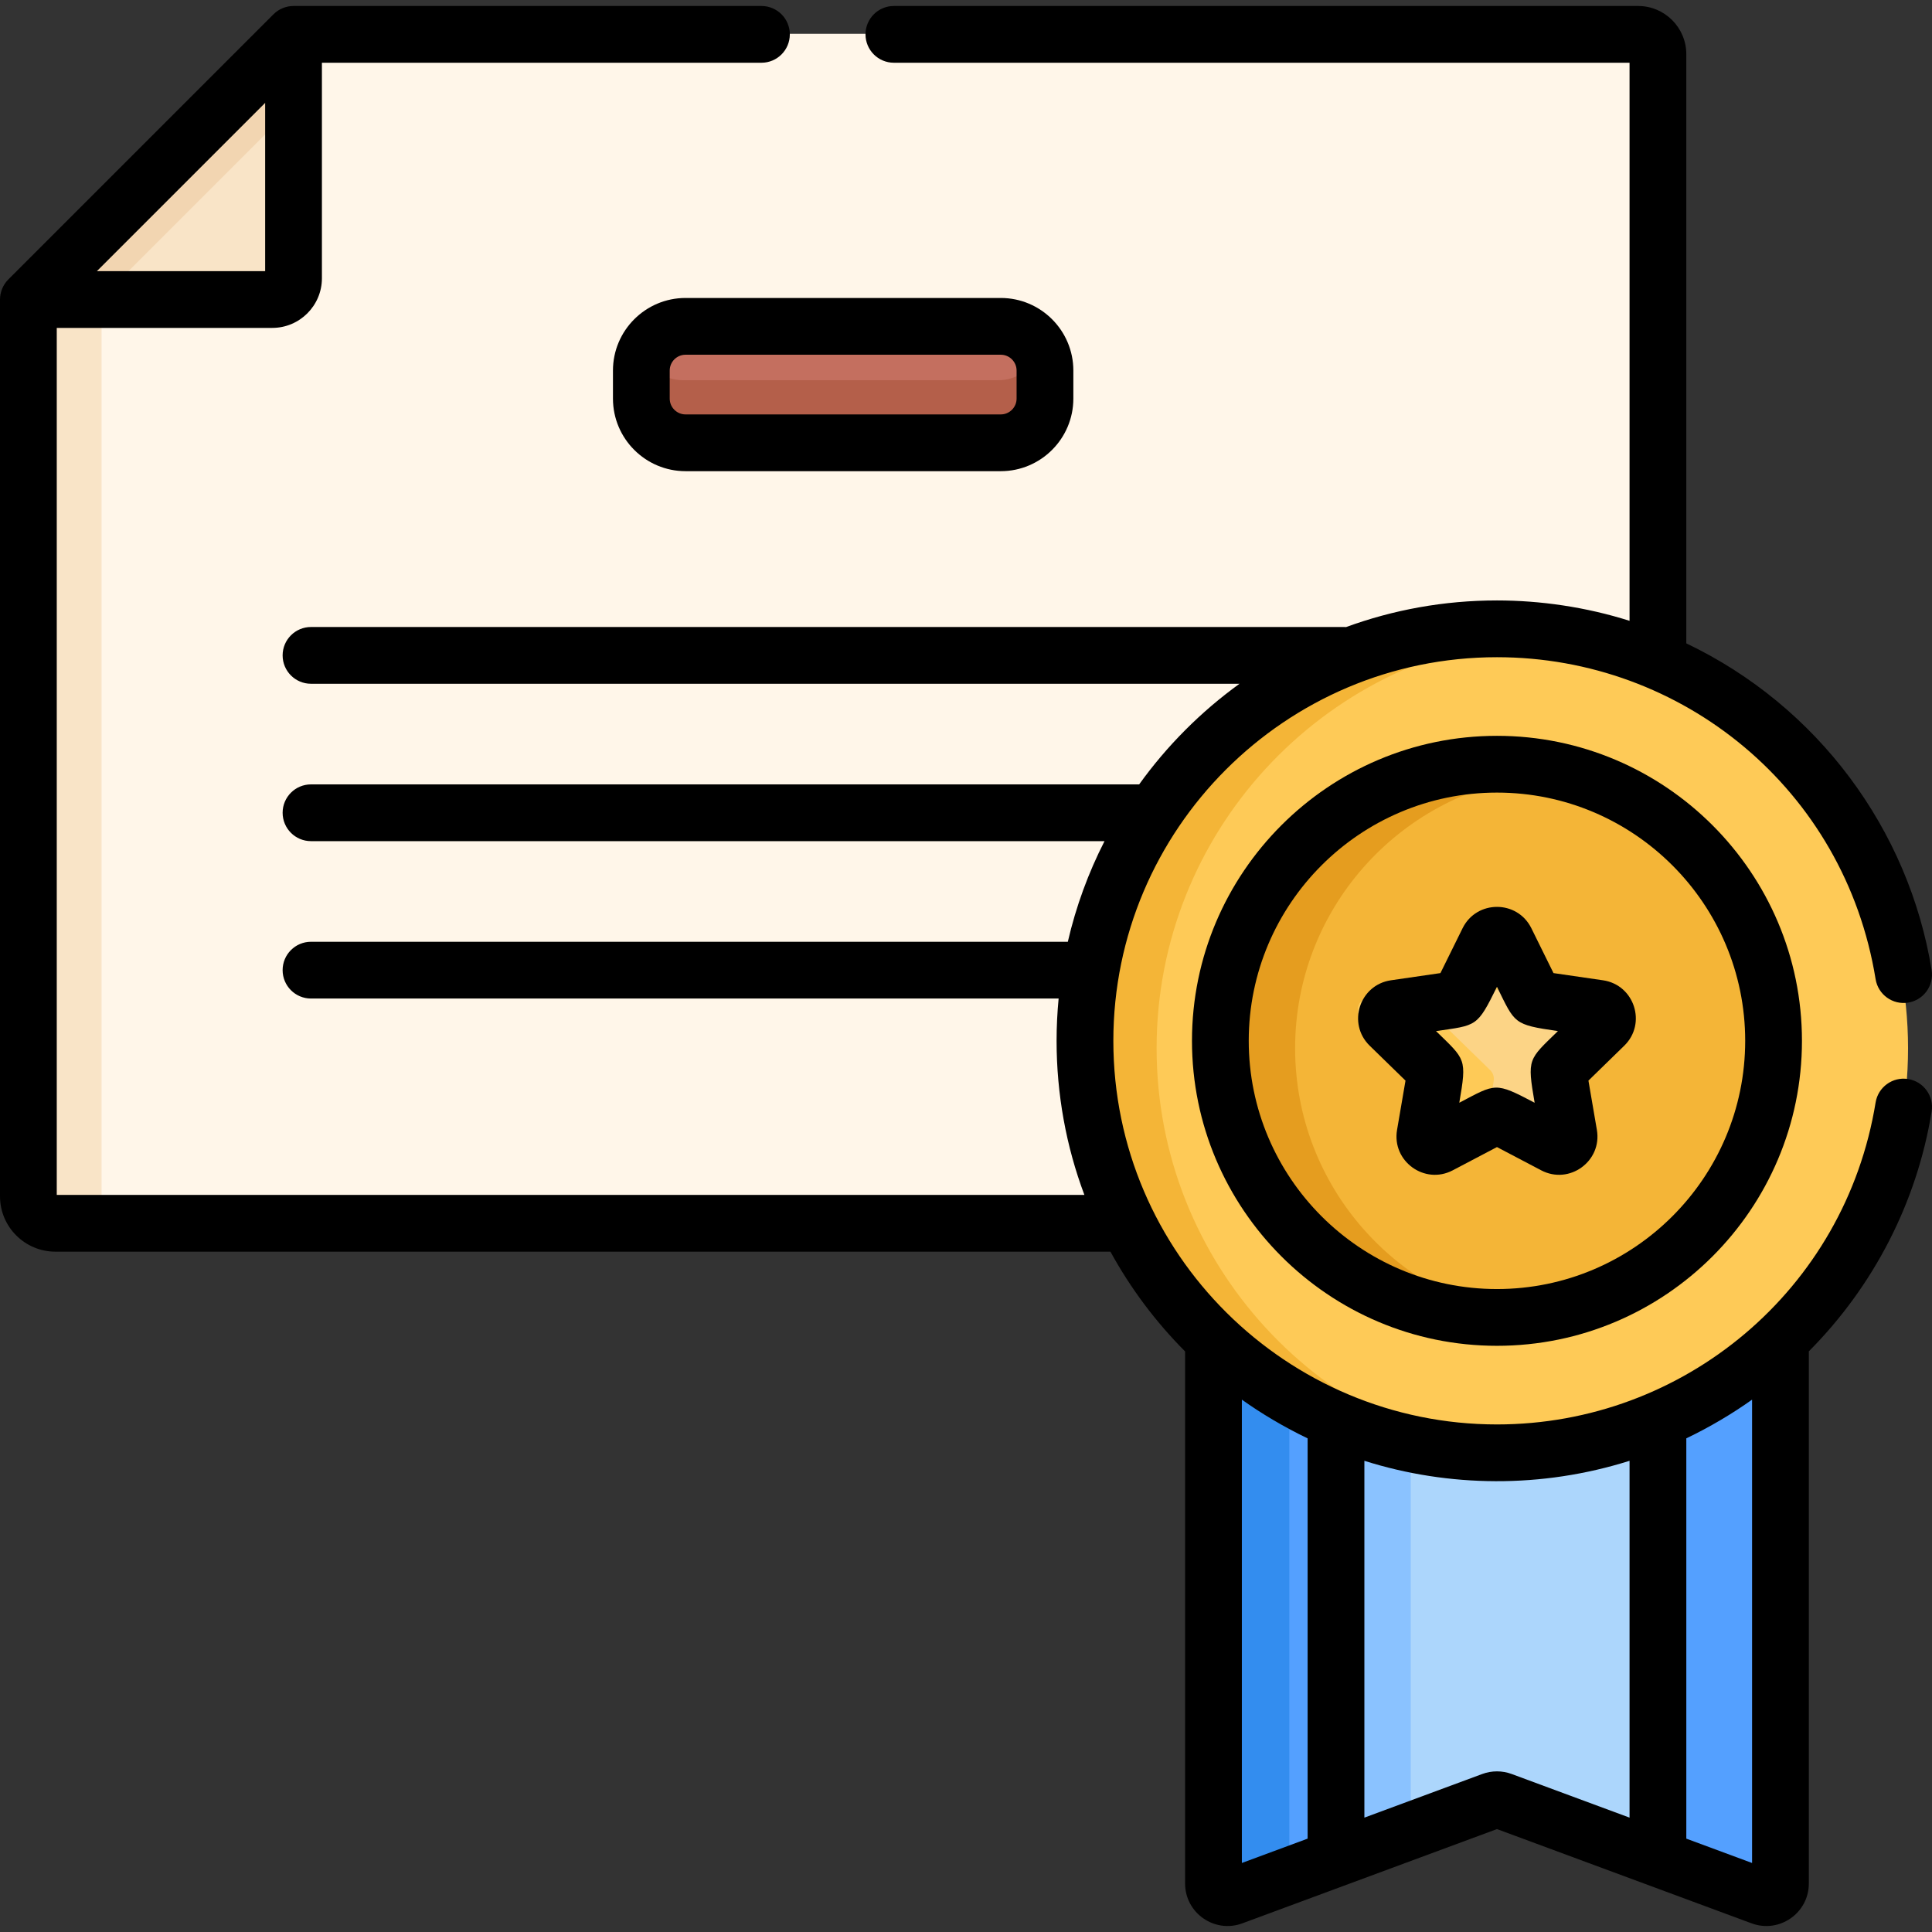
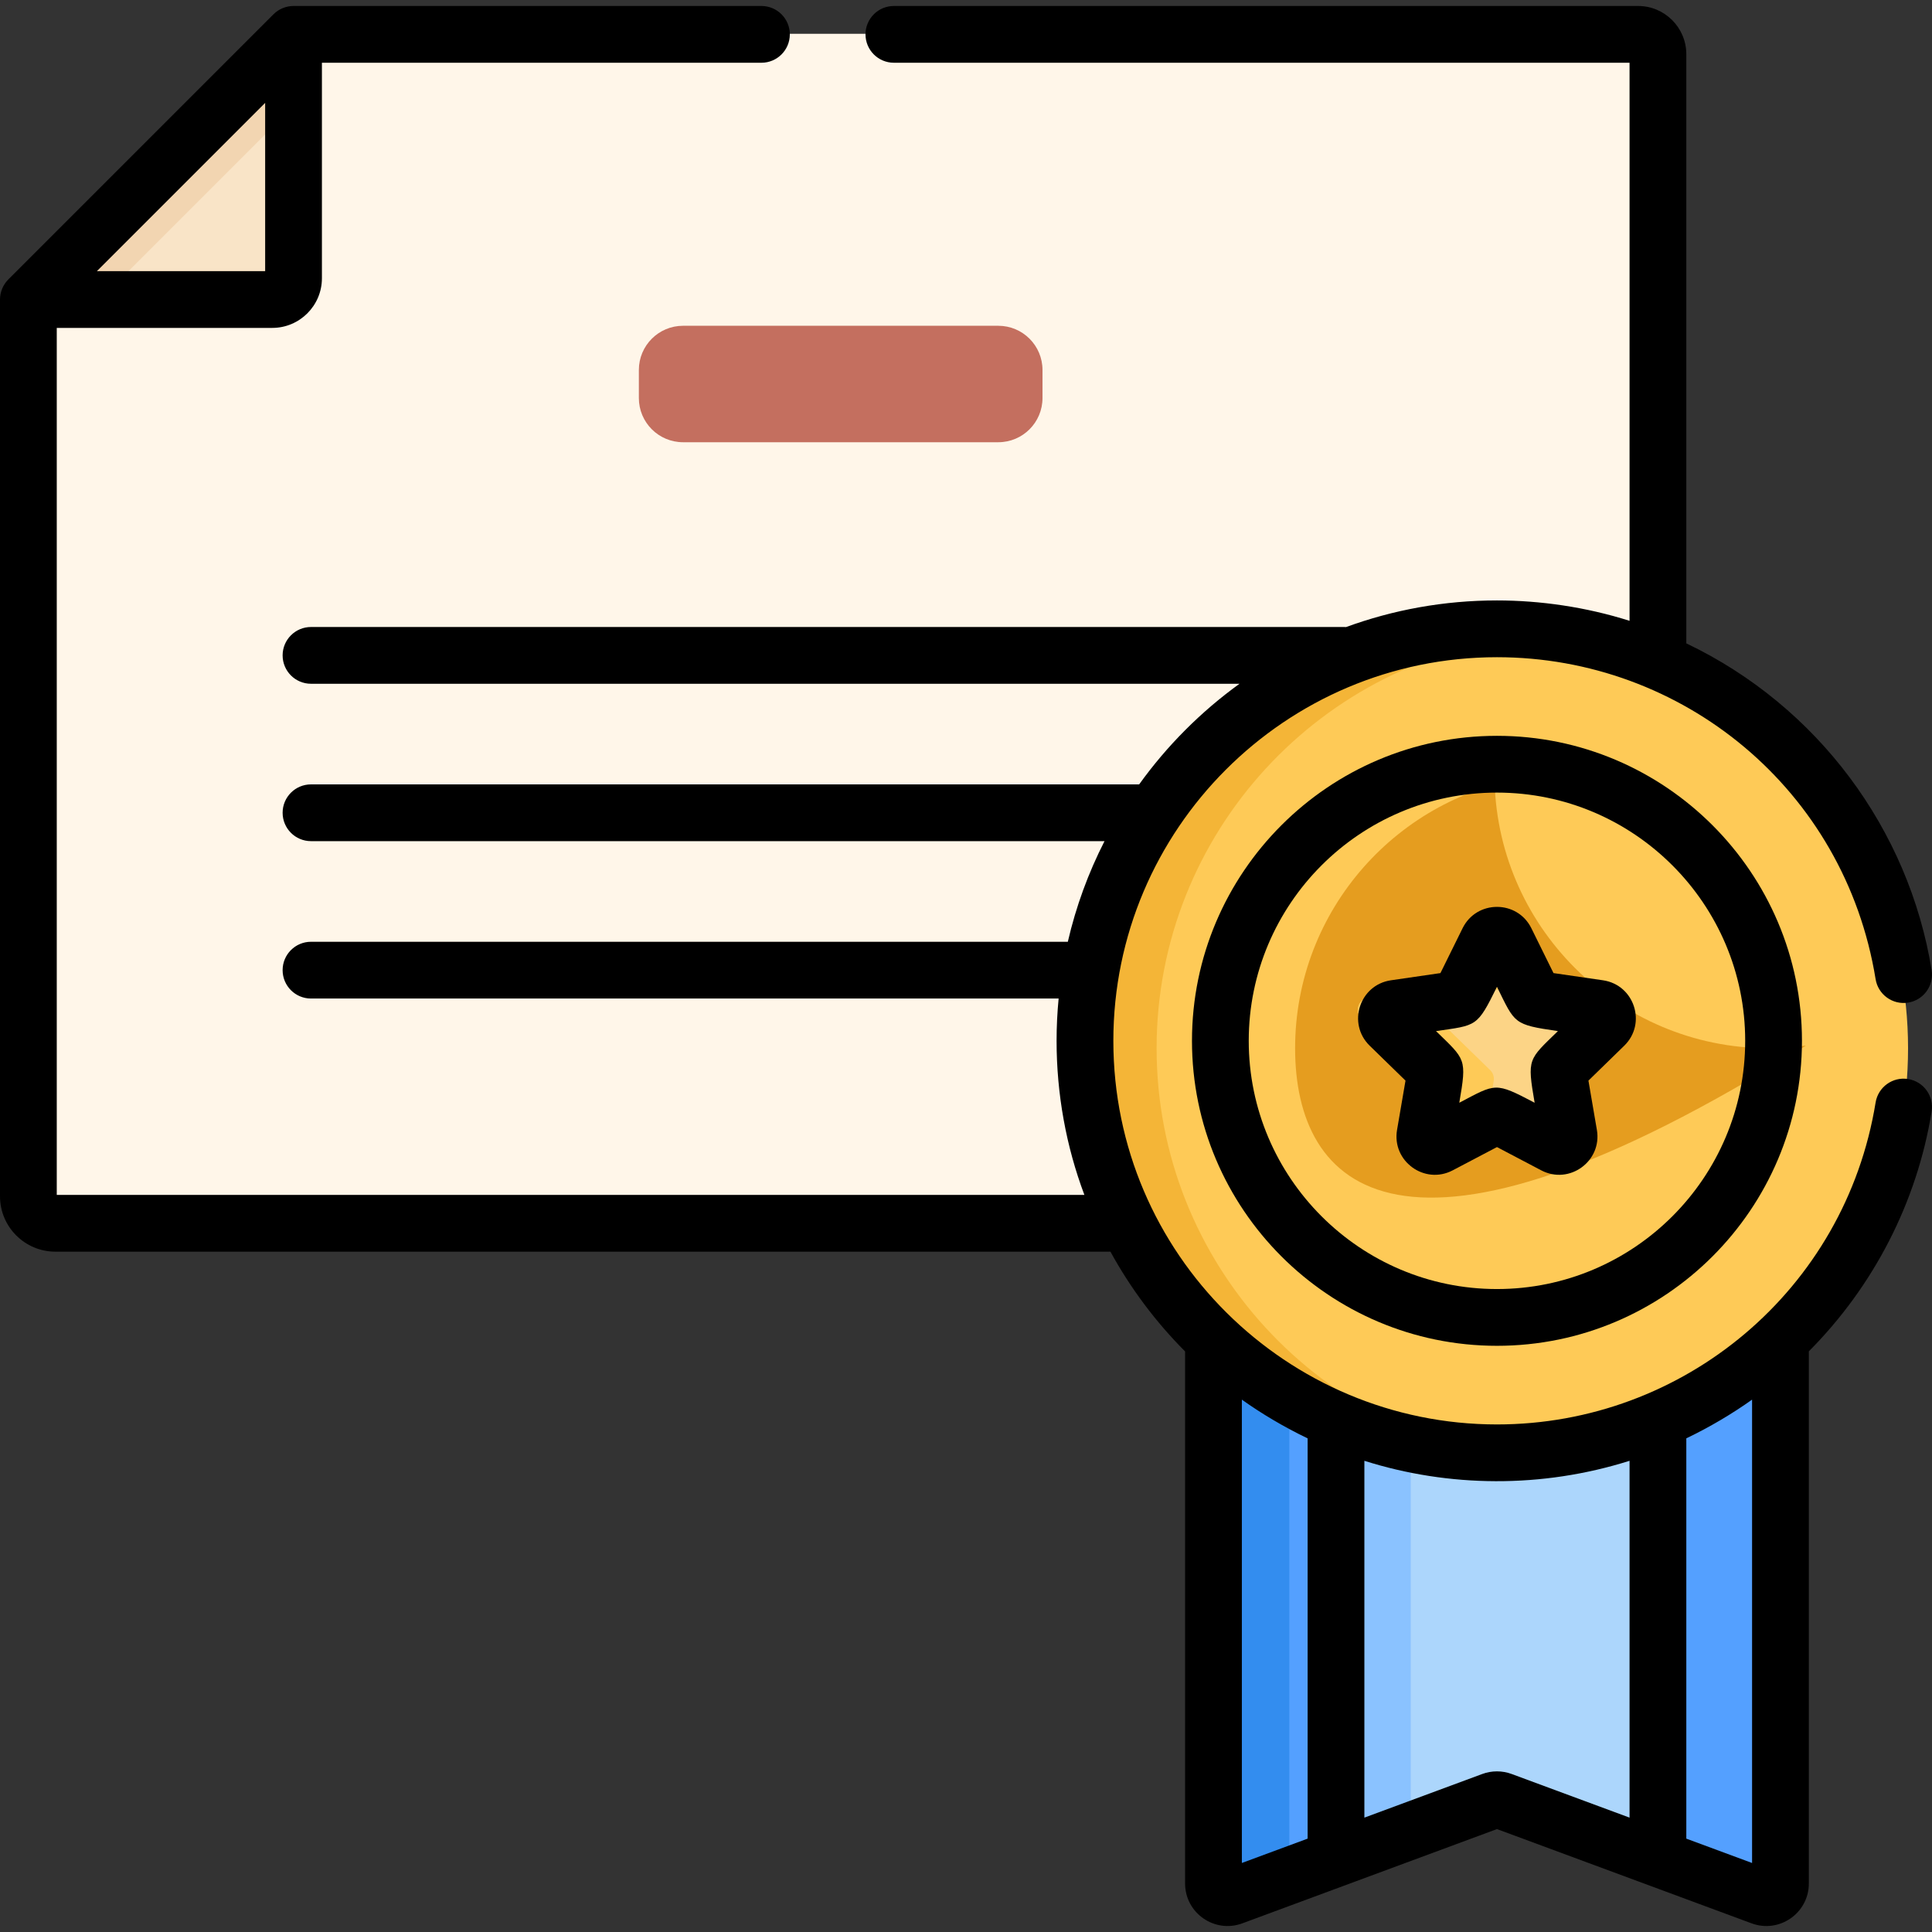
<svg xmlns="http://www.w3.org/2000/svg" version="1.1" id="Layer_1" x="0px" y="0px" viewBox="0 0 510.557 510.557" style="enable-background:new 0 0 510.557 510.557;" xml:space="preserve" width="512" height="512">
  <rect x="0" y="0" width="510.557" height="510.557" fill="#333333" stroke="none" />
  <g>
    <g>
      <path style="fill:#FFF6E9;" d="M432.238,8.93c-8.601,0-350.885,0-355.322,0L6.845,79.001V315.99c0,3.937,3.191,7.128,7.128,7.128    c31.873,0,254.833,0,283.368,0h140.133V174.68c0-7.662,0-153.297,0-160.514C437.475,11.275,435.13,8.93,432.238,8.93z" />
-       <path style="fill:#F9E4C7;" d="M26.845,315.99V59.001l-20,20V315.99c0,3.937,3.191,7.128,7.128,7.128c2.404,0,9.406,0,20,0    C30.037,323.118,26.845,319.927,26.845,315.99z" />
      <path style="fill:#C46F5F;" d="M263.812,86.091h-83.304c-6.451,0-11.681,5.23-11.681,11.681v7.411    c0,6.451,5.23,11.681,11.681,11.681h83.304c6.451,0,11.681-5.23,11.681-11.681v-7.411    C275.493,91.321,270.263,86.091,263.812,86.091z" />
-       <path style="fill:#B45F4A;" d="M263.812,100.478h-83.304c-4.86,0-9.025-2.97-10.784-7.193c-0.576,1.382-0.896,2.897-0.896,4.488    v7.411c0,6.451,5.23,11.681,11.681,11.681h83.304c6.451,0,11.681-5.23,11.681-11.681v-7.411c0-1.591-0.321-3.106-0.896-4.487    C272.837,97.508,268.672,100.478,263.812,100.478z" />
      <g>
        <path style="fill:#54A0FF;" d="M320.721,355.205v142.423c0,2.569,2.561,4.352,4.97,3.46l67.967-25.161     c0.826-0.306,1.735-0.306,2.562,0l67.967,25.161c2.41,0.892,4.97-0.891,4.97-3.46V355.204     C427.52,394.742,362.406,394.789,320.721,355.205z" />
      </g>
      <g>
        <path style="fill:#338DEF;" d="M340.721,370.226c-7.244-4.23-13.953-9.28-20-15.022v142.423c0,2.569,2.561,4.352,4.97,3.46     l15.03-5.564V370.226z" />
      </g>
      <path style="fill:#ACD6FC;" d="M437.078,376.268c-26.764,11.408-57.196,11.544-84.28,0v114.784l40.859-15.126    c0.826-0.306,1.735-0.306,2.562,0l40.859,15.126V376.268z" />
      <g>
        <path style="fill:#8AC2FF;" d="M372.798,382.569c-6.931-1.459-13.621-3.582-20-6.301v114.784l20-7.404V382.569z" />
      </g>
      <path style="fill:#FECA57;" d="M394.938,167.72c-60.263,0-109.29,49.026-109.29,109.289s49.027,109.29,109.29,109.29    s109.29-49.028,109.29-109.29S455.201,167.72,394.938,167.72z" />
      <path style="fill:#F4B537;" d="M305.649,277.009c0-56.891,43.697-103.76,99.29-108.827c-3.295-0.3-6.628-0.462-10-0.462    c-60.263,0-109.29,49.026-109.29,109.289c0,63.86,54.942,114.694,119.29,108.828C349.346,380.77,305.649,333.9,305.649,277.009z" />
-       <path style="fill:#F4B537;" d="M394.938,204.593c-39.93,0-72.416,32.486-72.416,72.416c0,39.931,32.486,72.416,72.416,72.416    s72.416-32.485,72.416-72.416C467.355,237.079,434.869,204.593,394.938,204.593z" />
-       <path style="fill:#E59D1F;" d="M342.25,277.01c0-36.583,27.274-66.898,62.552-71.727c-3.228-0.442-6.517-0.689-9.864-0.689    c-39.93,0-72.416,32.486-72.416,72.416c0,39.931,32.486,72.416,72.416,72.416c3.347,0,6.636-0.248,9.864-0.689    C369.524,343.908,342.25,313.593,342.25,277.01z" />
+       <path style="fill:#E59D1F;" d="M342.25,277.01c0-36.583,27.274-66.898,62.552-71.727c-3.228-0.442-6.517-0.689-9.864-0.689    c0,39.931,32.486,72.416,72.416,72.416c3.347,0,6.636-0.248,9.864-0.689    C369.524,343.908,342.25,313.593,342.25,277.01z" />
      <path style="fill:#FCD486;" d="M430.037,269.189c1.936-1.887,0.868-5.175-1.808-5.564l-19.285-2.802    c-1.063-0.154-1.981-0.822-2.456-1.784l-8.624-17.475c-1.197-2.425-4.654-2.425-5.851,0l-8.624,17.475    c-0.475,0.963-1.394,1.63-2.456,1.784l-19.285,2.802c-2.676,0.389-3.744,3.677-1.808,5.564l13.955,13.602    c0.769,0.749,1.12,1.829,0.938,2.887l-3.294,19.207c-0.457,2.665,2.34,4.697,4.733,3.439l17.249-9.068    c0.951-0.5,2.086-0.5,3.036,0l17.249,9.068c2.393,1.258,5.19-0.774,4.733-3.439l-3.294-19.207    c-0.181-1.058,0.169-2.138,0.938-2.887L430.037,269.189z" />
      <g>
        <path style="fill:#FECA57;" d="M394.733,285.679c0.181-1.058-0.169-2.138-0.938-2.887l-13.955-13.602     c-1.936-1.887-0.868-5.175,1.808-5.564l19.285-2.802c1.062-0.154,1.981-0.822,2.456-1.784l1.55-3.14l-7.075-14.335     c-1.197-2.425-4.654-2.425-5.851,0l-8.625,17.475c-0.475,0.963-1.394,1.63-2.456,1.784l-19.285,2.802     c-2.676,0.389-3.744,3.677-1.808,5.564l13.955,13.602c0.769,0.749,1.12,1.829,0.938,2.887l-3.294,19.207     c-0.457,2.665,2.34,4.697,4.733,3.439l16.132-8.481L394.733,285.679z" />
      </g>
      <path style="fill:#F9E4C7;" d="M71.298,79.001H6.845L76.916,8.93v64.453C76.916,76.486,74.401,79.001,71.298,79.001z" />
      <polygon style="fill:#F2D5B1;" points="76.916,8.93 6.845,79.001 26.595,79.001 76.916,28.68   " />
    </g>
    <g>
      <path d="M395.593,194.453c-44.441,0-80.597,36.156-80.597,80.598c0,44.441,36.155,80.597,80.597,80.597    s80.598-36.156,80.598-80.597C476.19,230.609,440.034,194.453,395.593,194.453z M395.593,340.648    c-36.17,0-65.597-29.427-65.597-65.597c0-36.171,29.427-65.598,65.597-65.598c36.171,0,65.598,29.427,65.598,65.598    C461.19,311.221,431.764,340.648,395.593,340.648z" />
      <path d="M423.604,259.053l-13.072-1.9l-5.847-11.848c-3.724-7.538-14.468-7.528-18.184,0.002l-5.847,11.846l-13.071,1.9    c-8.313,1.207-11.634,11.432-5.62,17.294l9.459,9.22l-2.233,13.022c-1.418,8.278,7.28,14.594,14.712,10.686l11.692-6.147    l11.692,6.147c7.434,3.906,16.133-2.41,14.711-10.688l-2.232-13.02l9.46-9.221C435.239,270.484,431.915,260.26,423.604,259.053z     M405.548,291.415c-10.526-5.533-10.193-5.108-19.91,0c2.022-11.78,1.668-11.313-6.151-18.935    c10.817-1.572,10.826-1.002,16.106-11.703c4.816,9.762,4.275,9.983,16.107,11.703    C403.879,280.104,403.529,279.646,405.548,291.415z" />
-       <path d="M161.982,97.923v7.411c0,10.577,8.604,19.181,19.181,19.181h83.304c10.576,0,19.181-8.604,19.181-19.181v-7.411    c0-10.576-8.604-19.181-19.181-19.181h-83.304C170.587,78.742,161.982,87.347,161.982,97.923z M268.647,97.923v7.411    c0,2.306-1.875,4.181-4.181,4.181h-83.304c-2.306,0-4.181-1.875-4.181-4.181v-7.411c0-2.305,1.875-4.181,4.181-4.181h83.304    C266.772,93.742,268.647,95.618,268.647,97.923z" />
      <path d="M14.628,330.769h278.82c5.317,9.709,11.977,18.581,19.73,26.366v140.609c0,7.808,7.797,13.236,15.12,10.526l67.295-24.912    l67.295,24.912c7.311,2.706,15.121-2.7,15.121-10.526V357.108c17.136-17.22,28.563-39.396,32.45-63.356    c0.663-4.088-2.113-7.941-6.202-8.604c-4.086-0.662-7.94,2.114-8.604,6.202c-8.037,49.532-50.742,85.077-100.06,85.077    c-55.39,0-101.375-44.963-101.375-101.375c0-55.899,45.477-101.376,101.375-101.376c48.984,0,91.92,34.916,100.06,85.077    c0.663,4.088,4.517,6.864,8.604,6.202c4.089-0.664,6.865-4.516,6.202-8.604c-6.03-37.164-30.104-69.76-64.83-86.334V14.317    c0-7.022-5.714-12.736-12.736-12.736H236.22c-4.143,0-7.5,3.358-7.5,7.5s3.357,7.5,7.5,7.5h194.409v147.479    c-11.538-3.657-23.625-5.386-35.036-5.386c-14.004,0-27.439,2.488-39.885,7.042c-0.151-0.009-0.301-0.023-0.455-0.023H82.187    c-4.143,0-7.5,3.358-7.5,7.5s3.357,7.5,7.5,7.5h245.371c-10.204,7.378-19.169,16.366-26.519,26.592H82.187    c-4.143,0-7.5,3.358-7.5,7.5s3.357,7.5,7.5,7.5h209.697c-4.259,8.337-7.542,17.251-9.697,26.592h-200c-4.143,0-7.5,3.358-7.5,7.5    c0,4.142,3.357,7.5,7.5,7.5h197.57c-0.352,3.678-0.539,7.403-0.539,11.172c0,14.085,2.527,27.906,7.347,40.718H15V86.652h56.953    c7.233,0,13.118-5.885,13.118-13.118V16.581H201.22c4.143,0,7.5-3.358,7.5-7.5s-3.357-7.5-7.5-7.5H77.571    c-1.919,0-3.859,0.752-5.304,2.197L2.196,73.849c-0.003,0.003-0.005,0.007-0.008,0.01C0.766,75.284,0,77.241,0,79.153v236.988    C0,324.207,6.563,330.769,14.628,330.769z M445.63,380.101c6.172-2.95,12.236-6.557,17.379-10.229V492.32l-17.379-6.434V380.101z     M360.557,386.036c22.303,7.052,46.914,7.316,70.073,0v94.297l-31.138-11.527c-2.512-0.93-5.28-0.933-7.795-0.001l-31.141,11.528    V386.036z M328.178,369.871c5.012,3.577,11.102,7.234,17.379,10.236v105.778l-17.379,6.433V369.871z M70.071,27.188v44.464H25.607    L70.071,27.188z" />
    </g>
  </g>
</svg>